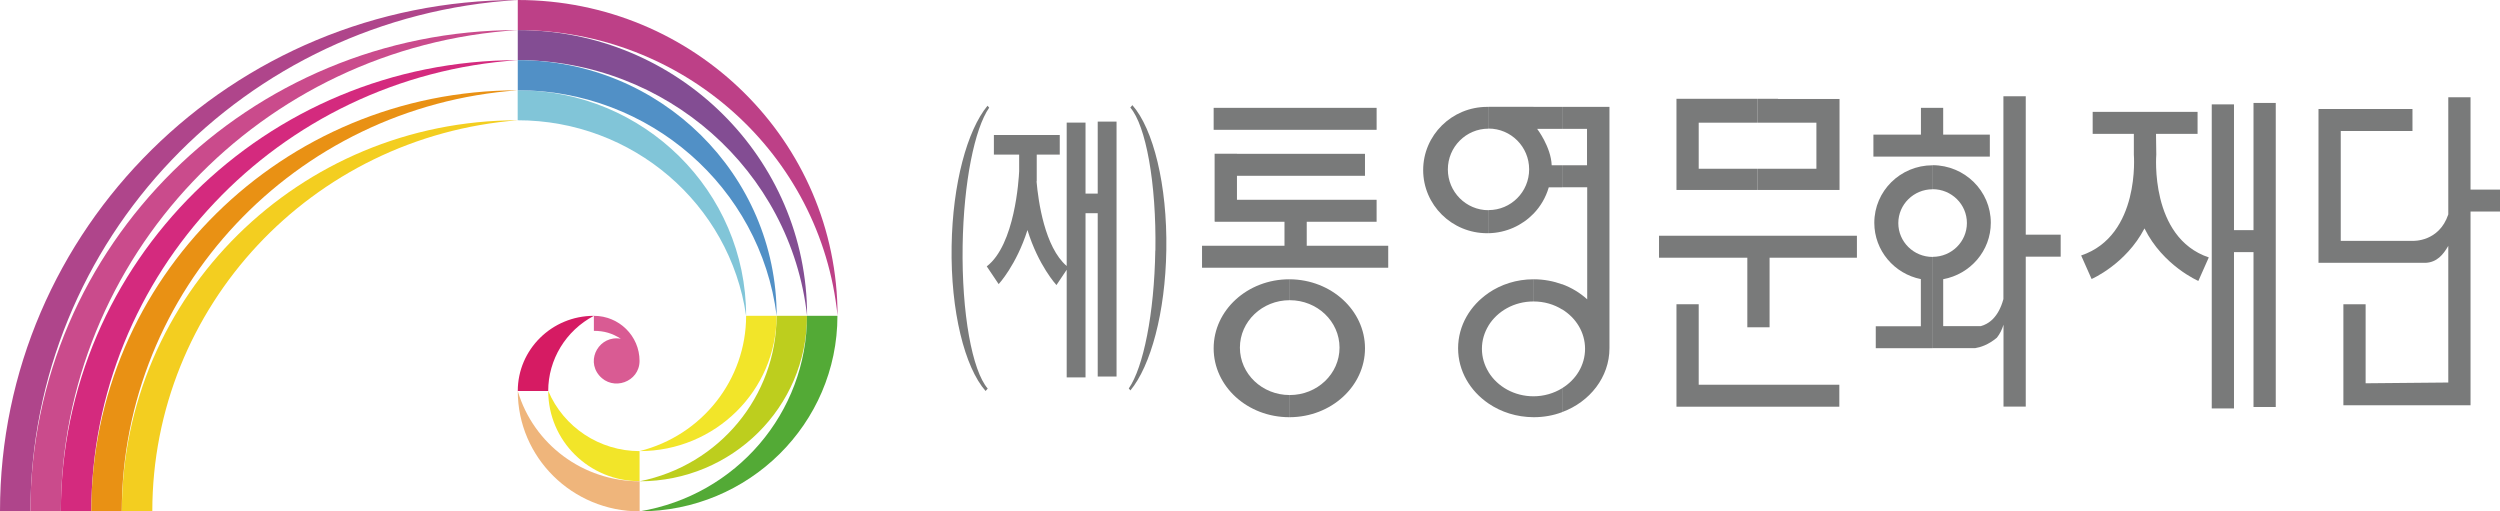
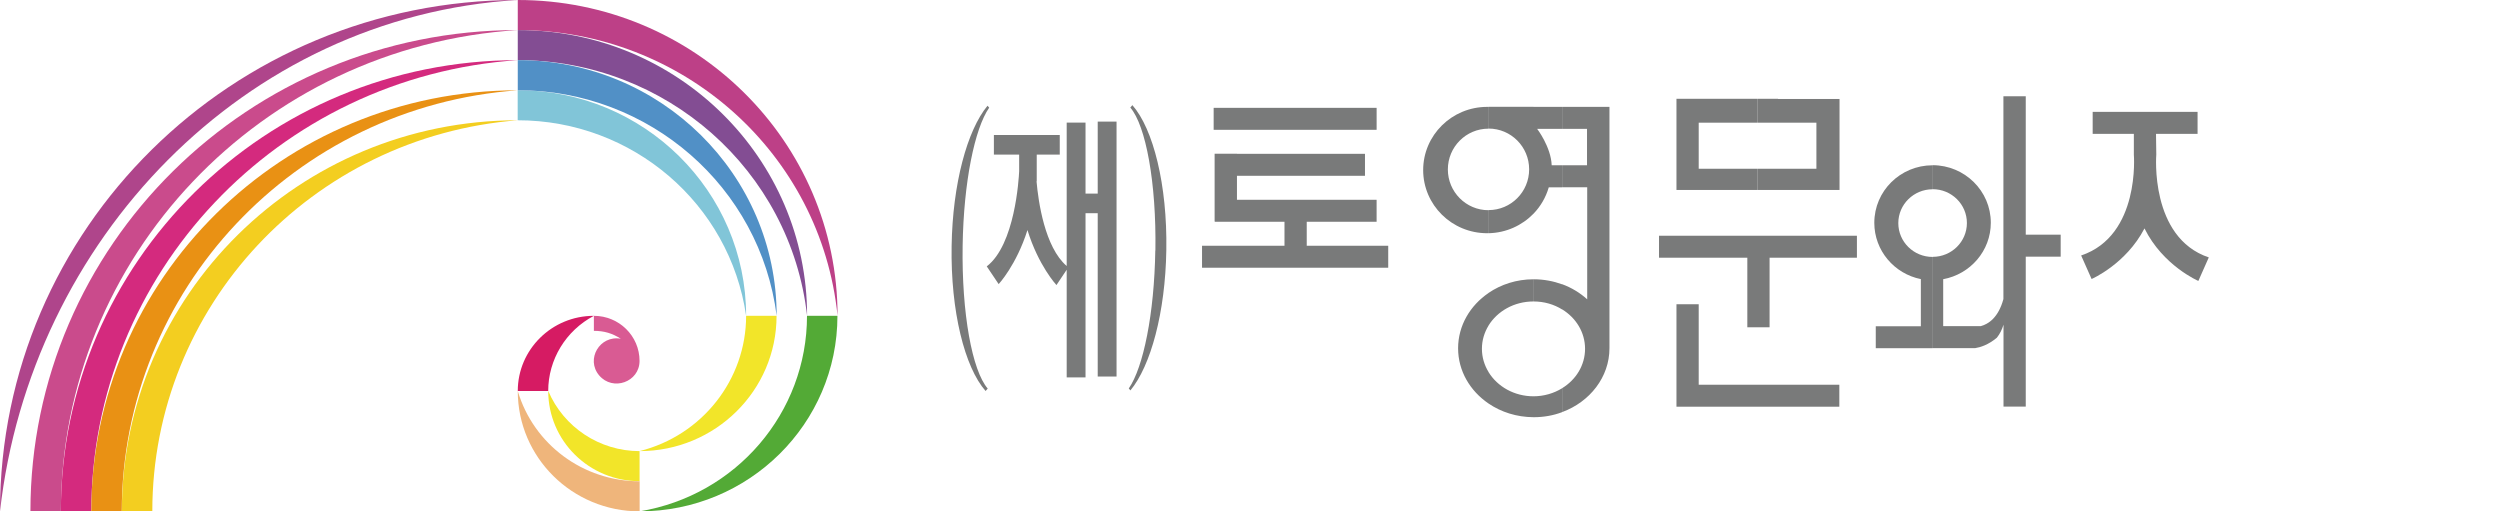
<svg xmlns="http://www.w3.org/2000/svg" width="176" height="36" viewBox="0 0 176 36" fill="none">
  <path d="M43.705 23.848C42.228 23.577 41.218 25.287 42.18 26.427C43.142 27.566 45.024 26.895 45.024 25.409C45.024 23.652 43.581 22.234 41.809 22.234V23.292C42.523 23.292 43.107 23.462 43.705 23.848Z" fill="#D95B93" />
  <path d="M52.527 22.233C52.527 13.461 45.328 6.35 36.445 6.35V8.467C44.524 8.467 51.38 14.336 52.527 22.233Z" fill="#81C5D8" />
  <path d="M45.026 31.759V33.876C41.474 33.876 38.595 31.034 38.595 27.519C39.681 30.084 42.216 31.759 45.026 31.759Z" fill="#F2E529" />
  <path d="M36.451 4.234C46.893 4.234 55.666 11.989 56.82 22.234C56.82 11.127 47.704 2.117 36.451 2.117V4.234Z" fill="#834D93" />
  <path d="M36.451 6.351C45.711 6.351 53.523 13.156 54.677 22.234C54.677 12.294 46.515 4.234 36.451 4.234V6.351Z" fill="#5190C6" />
-   <path d="M56.814 22.234C56.814 28.666 51.538 33.883 45.025 33.883C50.638 32.764 54.67 27.892 54.67 22.234H56.814Z" fill="#BDCE1E" />
  <path d="M36.451 2.117C48.075 2.117 57.803 10.808 58.964 22.234C58.964 9.953 48.885 0 36.451 0V2.117Z" fill="#BD4087" />
  <path d="M41.809 22.234C38.848 22.234 36.451 24.608 36.451 27.526H38.594C38.594 25.314 39.831 23.279 41.809 22.234Z" fill="#D61B63" />
  <path d="M54.67 22.234C54.67 27.499 50.349 31.759 45.025 31.759C49.435 30.654 52.527 26.725 52.527 22.234H54.67Z" fill="#F2E529" />
  <path d="M36.451 27.526C36.451 32.207 40.291 36 45.031 36V33.883C41.06 33.883 37.564 31.291 36.451 27.526Z" fill="#EFB57B" />
-   <path d="M36.451 0C16.323 0 -0 16.114 -0 36H2.143C2.143 16.928 17.174 1.153 36.451 0Z" fill="#AF458B" />
+   <path d="M36.451 0C16.323 0 -0 16.114 -0 36C2.143 16.928 17.174 1.153 36.451 0Z" fill="#AF458B" />
  <path d="M36.45 2.117C17.503 2.117 2.142 17.288 2.142 36H4.286C4.286 18.095 18.362 3.27 36.45 2.117Z" fill="#CA4B8C" />
  <path d="M4.287 36H6.43C6.43 19.262 19.545 5.387 36.452 4.234C18.686 4.234 4.287 18.455 4.287 36Z" fill="#D42A7E" />
  <path d="M6.429 36H8.573C8.573 20.436 20.726 7.504 36.444 6.357C19.867 6.357 6.429 19.628 6.429 36Z" fill="#E99114" />
  <path d="M36.451 8.467C21.055 8.467 8.58 20.795 8.58 35.993H10.723C10.723 21.596 21.921 9.614 36.451 8.467Z" fill="#F3CE20" />
  <path d="M45.024 36C51.832 34.874 56.813 29.052 56.813 22.234H58.956C58.956 29.833 52.718 36 45.017 36H45.024Z" fill="#53AA36" />
  <path d="M96.914 7.592H85.441V9.139H96.914V7.592Z" fill="#797A7A" />
  <path d="M109.974 13.183H111.739V21.073C111.238 20.619 110.64 20.253 109.974 20.008V21.779C110.949 22.376 111.588 23.394 111.588 24.554C111.588 25.714 110.949 26.732 109.974 27.329V29.012C111.925 28.293 113.306 26.549 113.306 24.513V7.524H109.974V9.071H111.726V11.636H109.974V13.19V13.183ZM107.954 15.049C108.456 14.533 108.827 13.895 109.033 13.19H109.967V11.636H109.239C109.191 10.347 108.215 9.071 108.215 9.071H109.967V7.524H107.954V15.049ZM109.974 20.015C109.356 19.791 108.682 19.662 107.982 19.662H107.961V21.223C108.71 21.223 109.397 21.426 109.974 21.786V20.015ZM107.954 29.371H107.975C108.682 29.371 109.356 29.249 109.967 29.018V27.336C109.39 27.689 108.696 27.899 107.954 27.899V29.371ZM104.794 16.419C106.037 16.392 107.157 15.87 107.961 15.042V7.518H104.794V9.051C106.374 9.051 107.652 10.333 107.652 11.921C107.652 13.508 106.374 14.791 104.794 14.791V16.412V16.419ZM107.954 19.662C106.766 19.662 105.673 20.022 104.787 20.626V22.926C105.412 21.908 106.594 21.223 107.954 21.223V19.662ZM104.794 28.408C105.68 29.012 106.772 29.364 107.961 29.371V27.899C106.601 27.899 105.419 27.214 104.794 26.196V28.415V28.408ZM100.191 11.968C100.191 14.424 102.204 16.419 104.698 16.419H104.787V14.798C103.207 14.798 101.929 13.508 101.929 11.928C101.929 10.347 103.207 9.058 104.787 9.058V7.524H104.698C102.211 7.524 100.191 9.519 100.191 11.975V11.968ZM104.794 20.626C103.495 21.508 102.65 22.926 102.65 24.52C102.65 26.115 103.495 27.526 104.794 28.408V26.189C104.498 25.707 104.327 25.151 104.327 24.554C104.327 23.957 104.498 23.407 104.794 22.919V20.619V20.626Z" fill="#797A7A" />
-   <path d="M90.8 29.371C93.726 29.358 96.096 27.186 96.096 24.52C96.096 21.854 93.726 19.683 90.8 19.662V21.134C92.737 21.134 94.303 22.627 94.303 24.473C94.303 26.318 92.737 27.811 90.8 27.811V29.371ZM90.765 19.662C87.825 19.662 85.441 21.833 85.441 24.52C85.441 27.207 87.825 29.371 90.765 29.371H90.793V27.811C88.855 27.811 87.289 26.318 87.289 24.473C87.289 22.627 88.862 21.134 90.793 21.134V19.662H90.765Z" fill="#797A7A" />
-   <path d="M173.754 28.53H164.974V21.42H166.54V26.983L172.359 26.929V22.987V23.041V17.308C172.002 17.939 171.549 18.461 170.779 18.502H170.71H164.789H163.222V7.674H169.838V9.221H164.789V16.955H169.886C169.886 16.955 171.707 17.043 172.359 15.096V6.846H173.926V13.346H176V14.893H173.926V28.53H173.754Z" fill="#797A7A" />
  <path d="M116.795 18.143H123.012V23.041H124.578V18.143H130.727V16.596H116.795V18.143Z" fill="#797A7A" />
-   <path d="M140.084 9.478H136.8V7.592H135.234V9.478H131.888V11.025H140.084V9.478Z" fill="#797A7A" />
  <path d="M119.589 21.419H118.023V28.632H118.841H119.589H129.489V27.085H119.589V21.419Z" fill="#797A7A" />
-   <path d="M158.647 16.202H157.273V7.348H155.707V28.754H157.273V17.749H158.647V28.652H160.213V7.247H158.647V16.202Z" fill="#797A7A" />
  <path d="M151.789 9.424H154.709V7.877H147.324V9.424H150.223V10.883C150.223 10.883 150.697 16.582 146.513 17.986L147.248 19.642C147.248 19.642 149.66 18.604 150.972 16.08C152.27 18.706 154.764 19.778 154.764 19.778L155.499 18.122C151.322 16.718 151.803 10.883 151.803 10.883L151.783 9.431L151.789 9.424Z" fill="#797A7A" />
  <path d="M142.606 6.778H141.04V21.053C140.689 22.356 139.989 22.817 139.446 22.96H136.801V19.656C138.711 19.303 140.153 17.661 140.153 15.68C140.153 13.441 138.319 11.636 136.059 11.629V13.319C137.392 13.319 138.47 14.384 138.47 15.7C138.47 17.016 137.392 18.082 136.059 18.082V24.507H139.061C139.405 24.453 139.975 24.283 140.579 23.774C140.792 23.509 140.944 23.197 141.047 22.858V28.625H142.613V18.068H145.072V16.521H142.613V6.771L142.606 6.778ZM136.052 11.636C133.785 11.636 131.951 13.448 131.951 15.687C131.951 17.641 133.359 19.276 135.228 19.649V22.967H132.054V24.514H136.052V18.088C134.719 18.088 133.641 17.023 133.641 15.707C133.641 14.391 134.726 13.325 136.052 13.325V11.636Z" fill="#797A7A" />
  <path d="M123.732 13.373H129.503V6.968H125.175V6.955H123.739V8.637H127.875V11.88H123.739V13.373H123.732ZM118.023 13.373H123.725V11.88H119.589V8.637H123.725V6.955H119.631H118.023V13.373Z" fill="#797A7A" />
  <path d="M91.994 15.612H96.913V14.065H87.082V12.376H96.095V10.829H87.082V10.822H86.052H85.509V13.291V15.591H85.523V15.612H87.082H90.428V17.301H84.623V18.848H90.428H91.994H97.731V17.301H91.994V15.612Z" fill="#797A7A" />
  <path d="M77.279 8.562V13.631H76.421V8.63H75.095V18.726C73.549 17.403 73.096 14.18 72.972 12.762H72.986V10.883H74.607V9.506H69.97V10.883H71.749V12.057C71.722 12.606 71.454 17.227 69.468 18.753L70.306 20.002C70.306 20.002 71.557 18.658 72.333 16.195C73.103 18.699 74.374 20.069 74.374 20.069L75.095 18.991V26.569H76.421V15.008H77.279V26.508H78.605V8.562H77.279Z" fill="#797A7A" />
  <path d="M81.333 17.634C81.264 22.091 80.488 25.877 79.465 27.349L79.581 27.485C81.01 25.762 82.041 21.996 82.109 17.607C82.185 13.02 81.189 9.071 79.719 7.402L79.574 7.572C80.667 8.841 81.415 12.871 81.34 17.64L81.333 17.634Z" fill="#797A7A" />
  <path d="M67.77 17.295C67.839 12.837 68.615 9.051 69.639 7.579L69.522 7.443C68.093 9.166 67.063 12.932 66.994 17.322C66.918 21.908 67.915 25.857 69.385 27.526L69.536 27.356C68.443 26.094 67.695 22.058 67.77 17.288V17.295Z" fill="#797A7A" />
</svg>